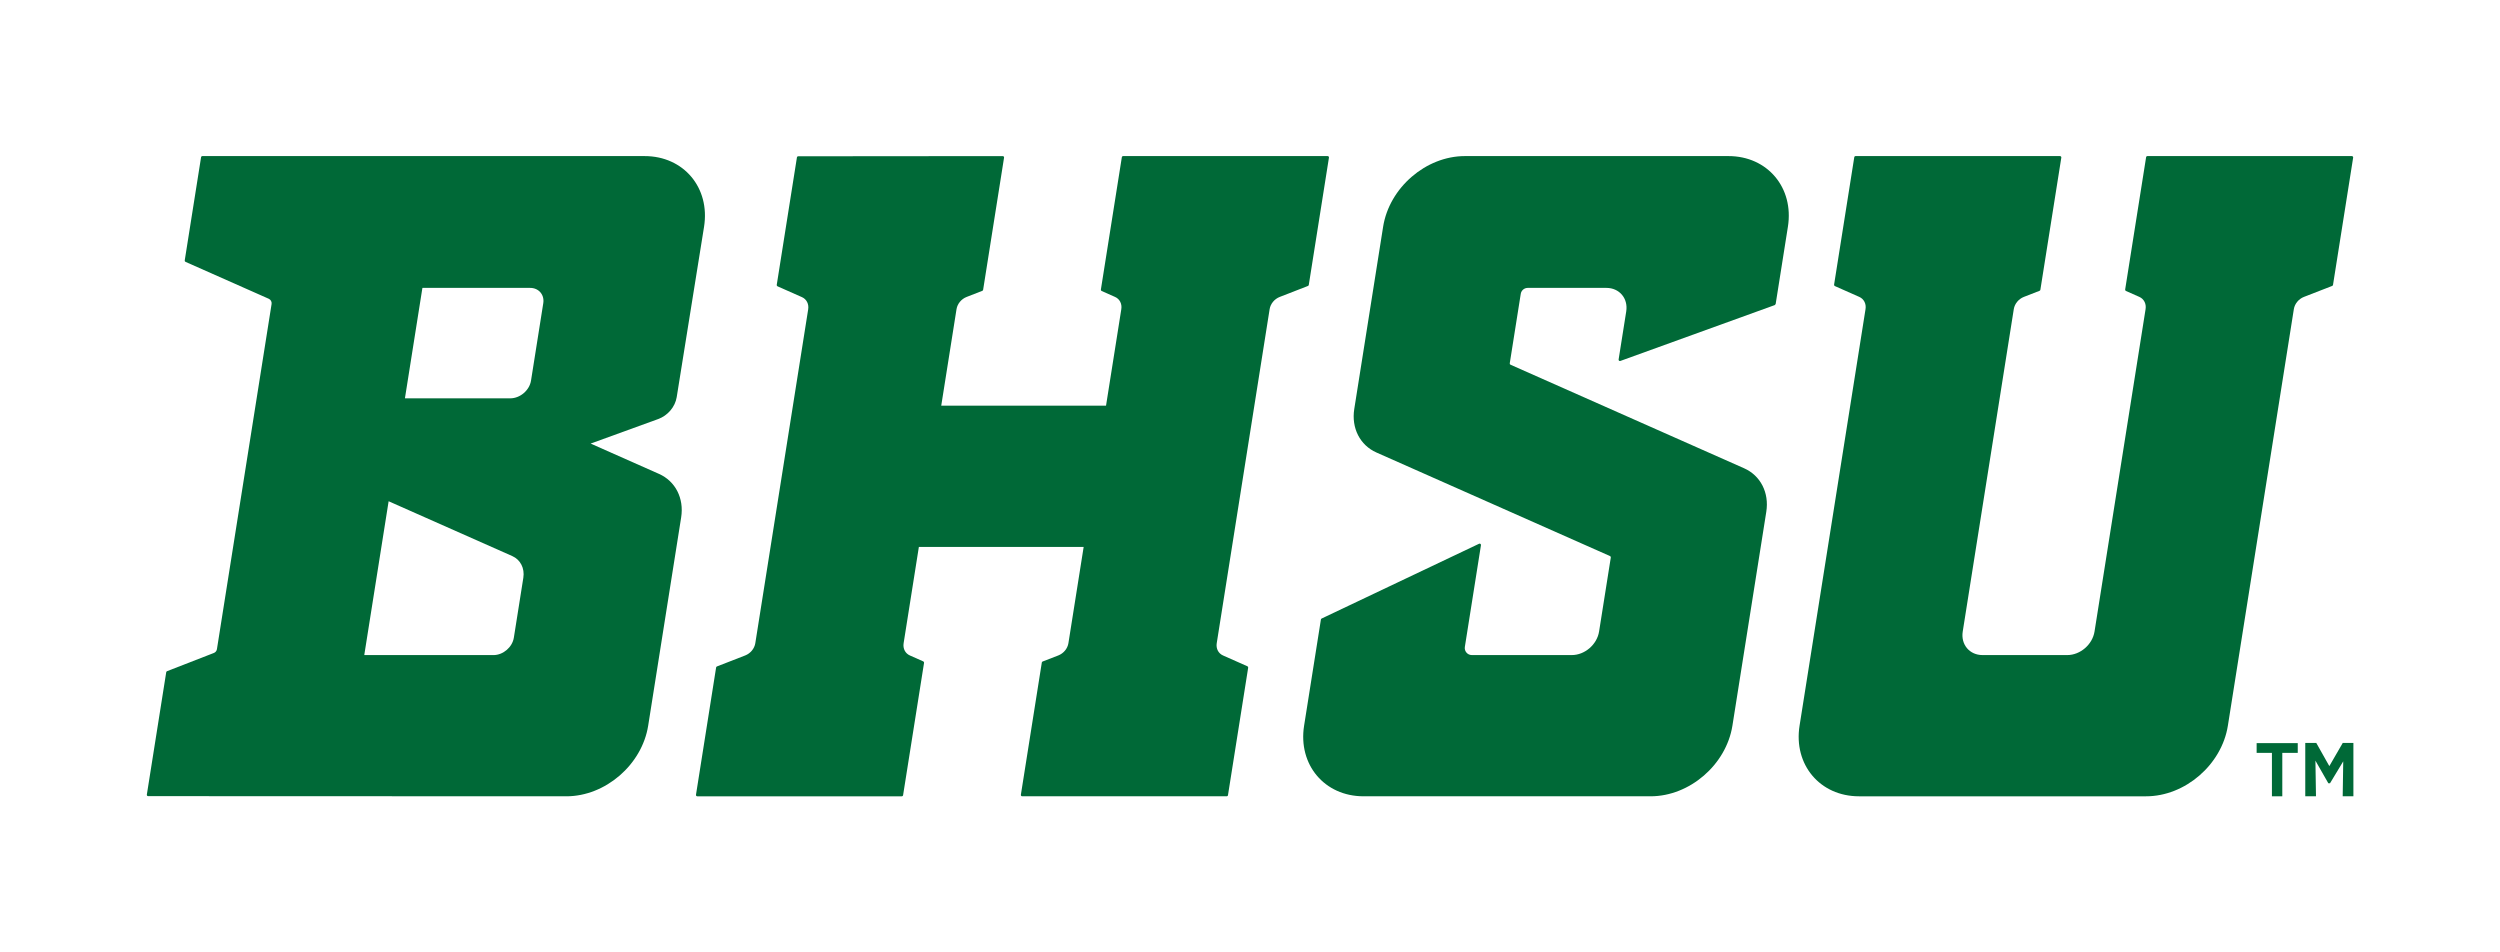
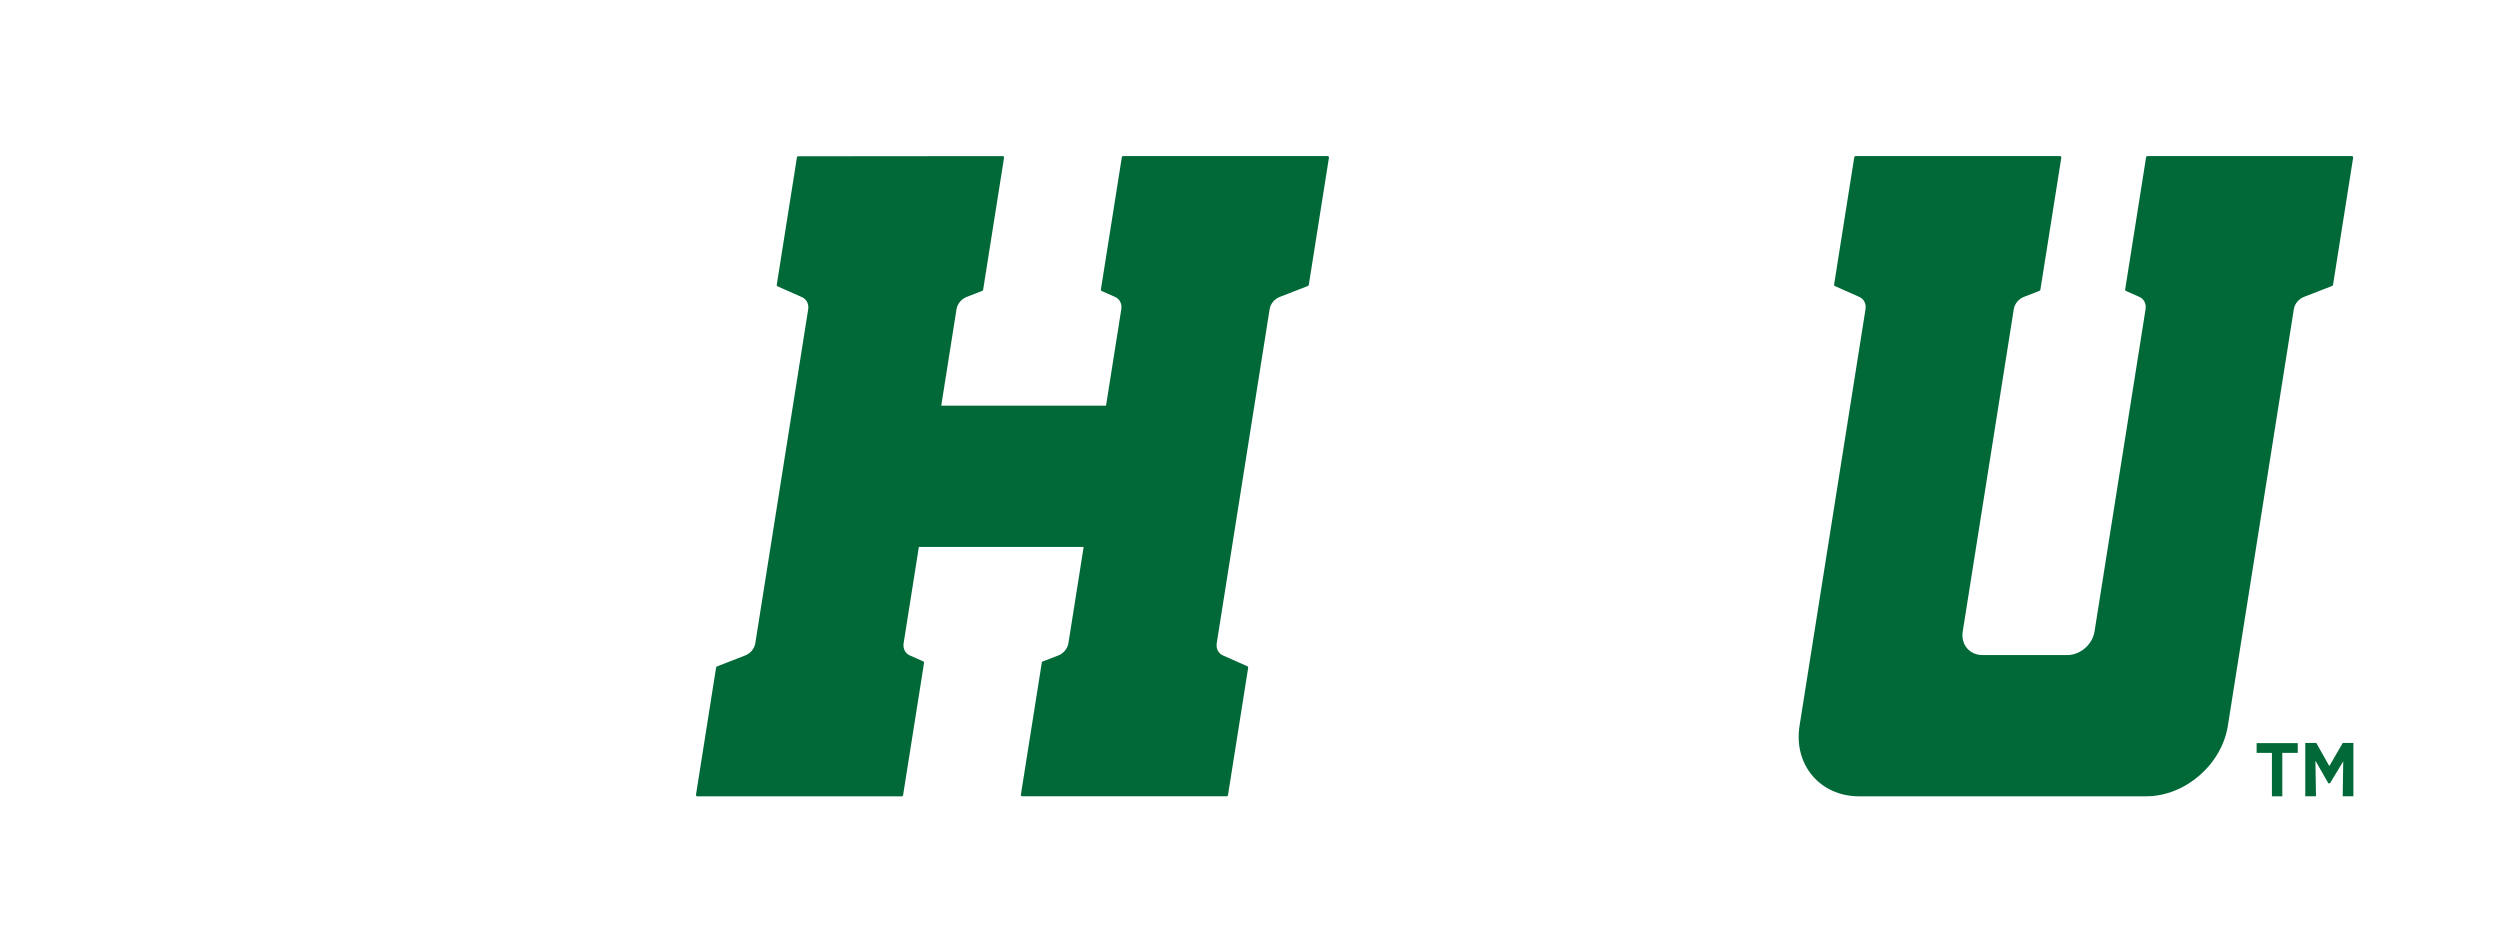
<svg xmlns="http://www.w3.org/2000/svg" version="1.1" id="_x31_c" x="0px" y="0px" viewBox="0 0 378 144" style="enable-background:new 0 0 378 144;" xml:space="preserve">
  <g>
    <polygon style="fill:#006937;" points="341.203,113.834 343.515,113.834 343.515,120.4 345.083,120.4 345.083,113.834    347.419,113.834 347.419,112.36 341.203,112.36  " />
    <polygon style="fill:#006937;" points="354.223,112.332 352.195,115.838 350.221,112.332 348.557,112.332 348.557,120.4    350.177,120.4 350.092,115.01 352.046,118.434 352.294,118.434 354.297,115.114 354.216,120.4 355.834,120.4 355.834,112.332  " />
    <path style="fill:#006937;" d="M200.937,23.831c0.019-0.121-0.075-0.231-0.198-0.231h-30.919c-0.098,0-0.182,0.072-0.198,0.169   l-3.169,20.014c-0.014,0.09,0.034,0.177,0.116,0.214l2.031,0.901c0.699,0.31,1.07,1.039,0.942,1.848l-2.31,14.589h-24.916   l2.31-14.589c0.128-0.809,0.731-1.539,1.528-1.848l2.369-0.923c0.066-0.026,0.114-0.085,0.125-0.155l3.166-19.987   c0.019-0.121-0.075-0.231-0.198-0.231l-30.923,0.027c-0.098,0-0.182,0.072-0.197,0.169l-3.053,19.276   c-0.014,0.09,0.034,0.177,0.116,0.214l3.696,1.638c0.698,0.31,1.07,1.039,0.942,1.848l-7.995,50.482   c-0.128,0.809-0.731,1.539-1.528,1.848l-4.272,1.662c-0.066,0.026-0.114,0.085-0.125,0.155l-3.044,19.249   c-0.019,0.121,0.075,0.231,0.198,0.231h30.919c0.098,0,0.182-0.072,0.198-0.169l3.169-20.014c0.014-0.09-0.034-0.177-0.116-0.214   l-2.031-0.901c-0.698-0.31-1.07-1.039-0.942-1.848l2.306-14.562h24.916l-2.306,14.562c-0.128,0.809-0.731,1.539-1.528,1.848   l-2.369,0.917c-0.066,0.026-0.114,0.085-0.125,0.155l-3.166,19.993c-0.019,0.121,0.075,0.231,0.198,0.231h30.919   c0.098,0,0.182-0.072,0.198-0.169l3.053-19.276c0.014-0.09-0.034-0.177-0.116-0.214l-3.696-1.639   c-0.698-0.31-1.07-1.039-0.942-1.848l7.999-50.51c0.128-0.809,0.731-1.539,1.528-1.848l4.266-1.658   c0.066-0.026,0.114-0.085,0.125-0.155L200.937,23.831z" />
-     <path style="fill:#006937;" d="M99.64,71.652l-10.335-4.583l10.208-3.707c1.454-0.528,2.568-1.844,2.804-3.313l4.133-25.749   c0.948-5.906-3.076-10.7-8.981-10.7H30.6c-0.098,0-0.182,0.072-0.198,0.169l-2.472,15.609c-0.014,0.09,0.034,0.177,0.116,0.214   l12.587,5.581c0.306,0.136,0.483,0.461,0.431,0.792L32.8,98.154c-0.041,0.26-0.217,0.478-0.462,0.574l-7.079,2.754   c-0.066,0.026-0.114,0.085-0.125,0.155l-2.931,18.509c-0.019,0.121,0.075,0.231,0.197,0.231l63.234,0.023   c5.897,0.002,11.436-4.779,12.37-10.677l4.988-31.495C103.448,75.349,102.125,72.754,99.64,71.652z M79.127,87.364l-1.433,9.049   c-0.23,1.45-1.619,2.637-3.088,2.637H55.109c-0.017,0-0.03-0.015-0.027-0.032l3.679-23.23l18.69,8.287   C78.693,84.627,79.355,85.924,79.127,87.364z M82.143,45.842L80.29,57.545c-0.234,1.475-1.646,2.682-3.14,2.682H61.257   c-0.017,0-0.03-0.015-0.027-0.032l2.635-16.642c0.002-0.013,0.013-0.023,0.027-0.023h16.277   C81.456,43.53,82.345,44.57,82.143,45.842z" />
-     <path style="fill:#006937;" d="M261.348,23.6h-39.853c-5.896,0-11.432,4.78-12.366,10.677l-4.365,27.565   c-0.456,2.879,0.867,5.474,3.352,6.576l35.321,15.66c0.083,0.037,0.131,0.125,0.116,0.214l-1.773,11.196   c-0.311,1.965-2.157,3.559-4.122,3.559h-15.118c-0.656,0-1.157-0.586-1.055-1.235l2.437-15.386   c0.025-0.159-0.138-0.281-0.283-0.212L199.834,93.52c-0.06,0.028-0.101,0.084-0.112,0.149l-2.542,16.054   c-0.934,5.896,3.089,10.676,8.984,10.676h43.412c5.896,0,11.432-4.78,12.366-10.676l5.122-32.342   c0.456-2.879-0.867-5.474-3.352-6.576l-35.321-15.659c-0.083-0.037-0.131-0.125-0.116-0.214l1.663-10.502   c0.082-0.519,0.529-0.9,1.054-0.9h11.898c1.965,0,3.306,1.593,2.995,3.559l-1.151,7.267c-0.024,0.15,0.122,0.271,0.266,0.219   l23.35-8.449c0.046-0.056,0.083-0.101,0.13-0.157l1.852-11.693C271.266,28.38,267.243,23.6,261.348,23.6z" />
    <path style="fill:#006937;" d="M352.751,43.077l3.046-19.246c0.019-0.121-0.075-0.231-0.198-0.231h-30.91   c-0.098,0-0.182,0.072-0.198,0.169l-3.168,20.008c-0.014,0.09,0.034,0.177,0.116,0.214l2.031,0.9   c0.698,0.31,1.07,1.039,0.942,1.848l-7.72,48.75c-0.311,1.965-2.157,3.558-4.122,3.558h-12.81c-1.965,0-3.306-1.593-2.995-3.558   l7.72-48.75c0.128-0.809,0.731-1.538,1.527-1.848l2.367-0.922c0.066-0.026,0.114-0.085,0.125-0.155l3.167-19.982   c0.019-0.121-0.075-0.231-0.198-0.231h-30.91c-0.098,0-0.182,0.072-0.198,0.169l-3.052,19.27c-0.014,0.09,0.034,0.177,0.117,0.214   l3.695,1.638c0.698,0.31,1.07,1.039,0.942,1.848l-9.974,62.985c-0.934,5.896,3.089,10.676,8.986,10.676h43.41   c5.896,0,11.432-4.779,12.365-10.675l9.975-62.986c0.128-0.809,0.731-1.538,1.527-1.848l4.268-1.659   C352.692,43.206,352.74,43.147,352.751,43.077z" />
  </g>
</svg>